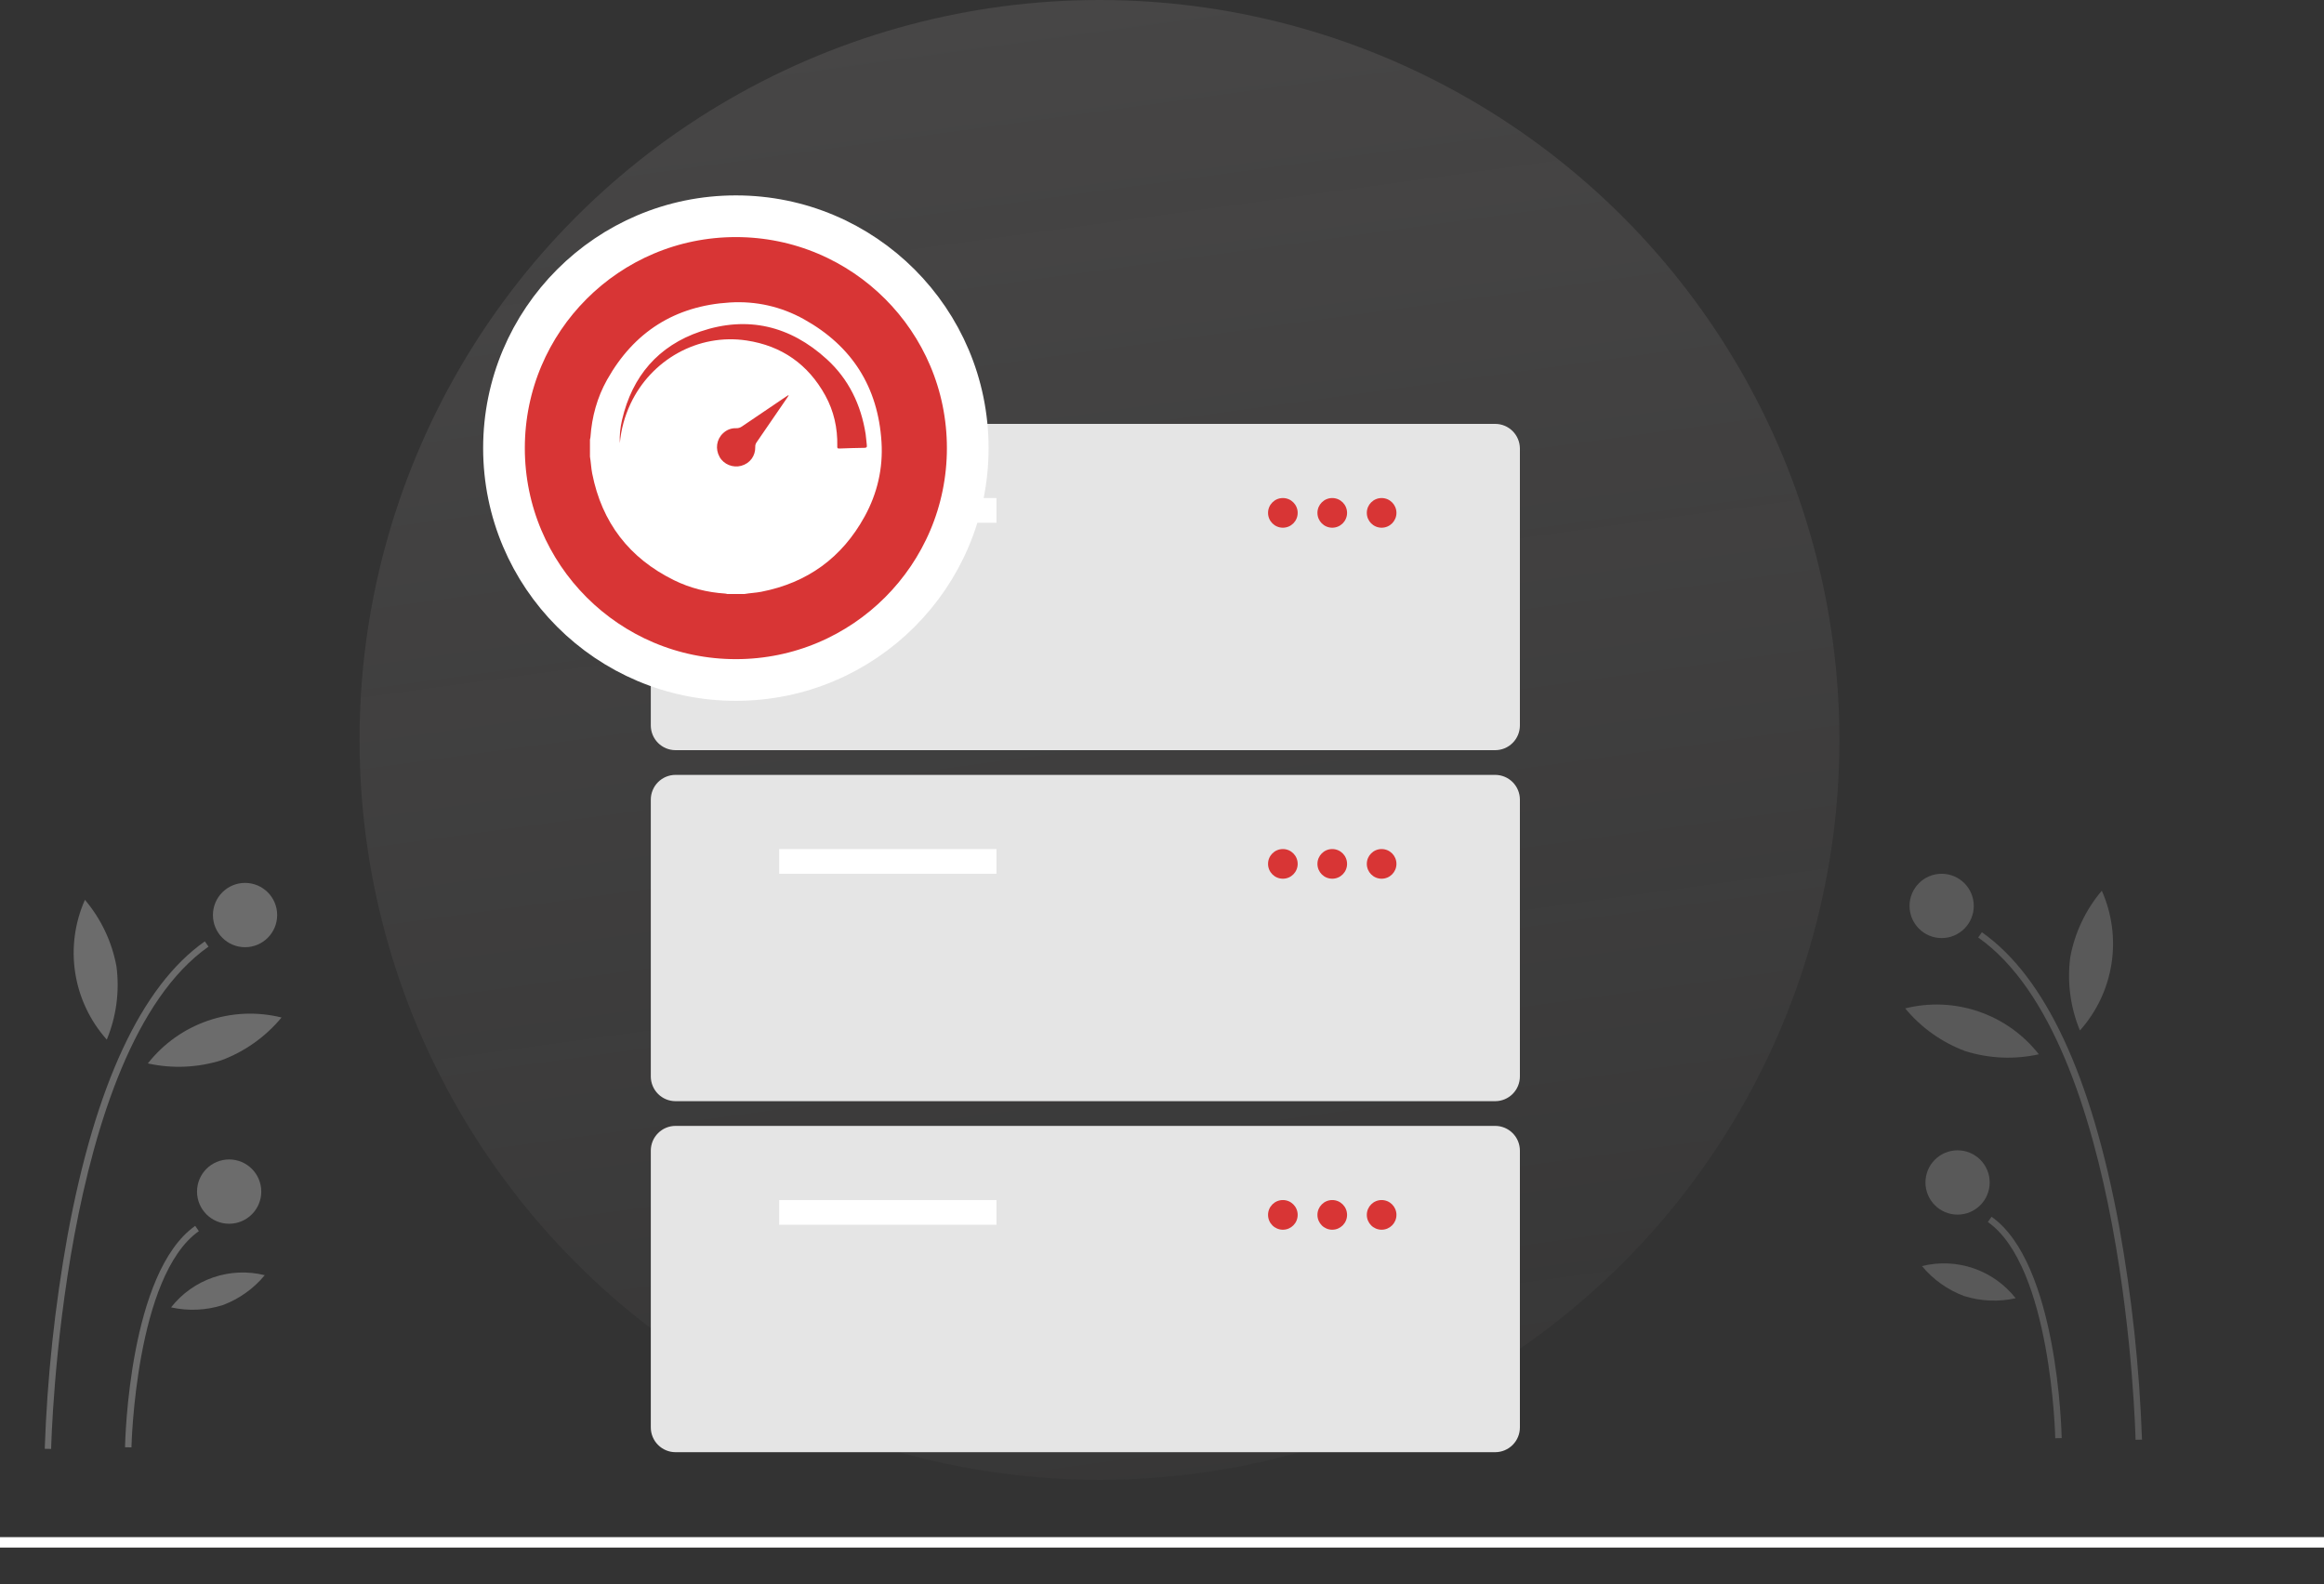
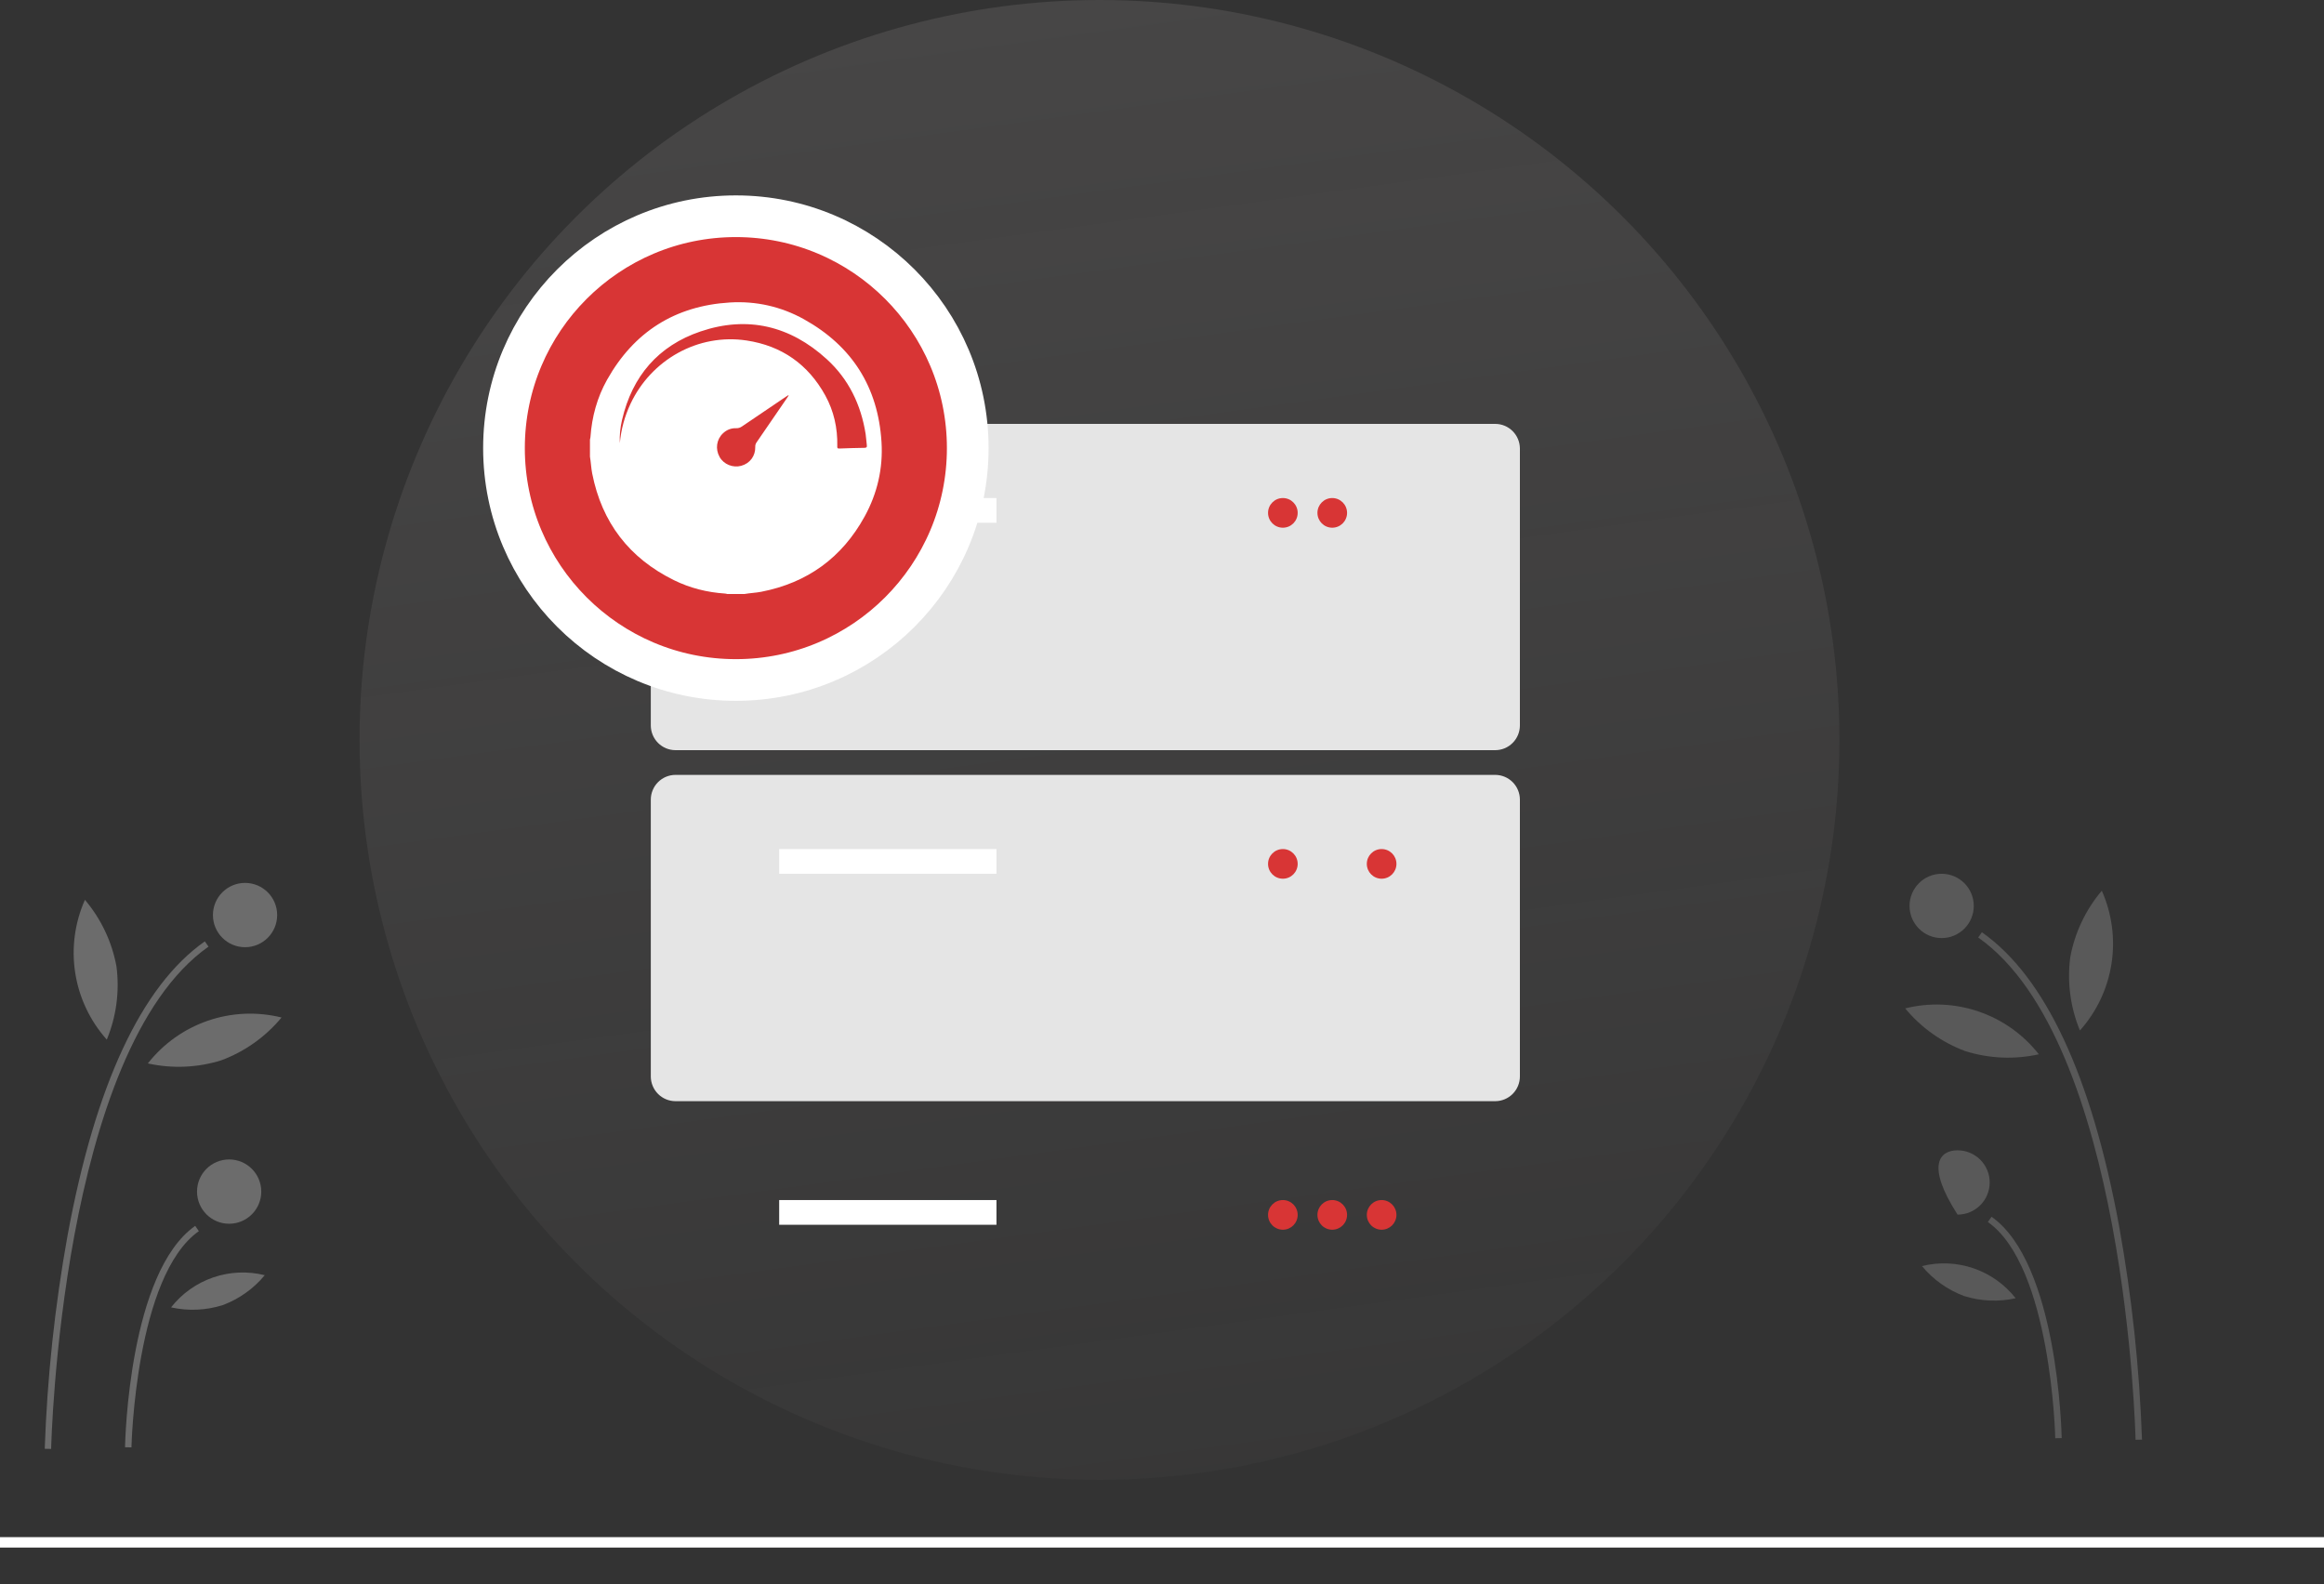
<svg xmlns="http://www.w3.org/2000/svg" width="223" height="152" viewBox="0 0 223 152" fill="none">
  <rect x="0" y="0" width="223" height="152" fill="#333333" stroke="none" />
  <circle opacity="0.1" cx="105.5" cy="71" r="71" fill="url(#paint0_linear_578_1376)" />
  <path d="M143.473 71.984H64.817C64.189 71.984 63.587 71.734 63.143 71.289C62.699 70.844 62.449 70.241 62.448 69.612V43.047C62.449 42.418 62.699 41.815 63.143 41.37C63.587 40.926 64.189 40.675 64.817 40.675H143.473C144.101 40.675 144.703 40.926 145.147 41.37C145.591 41.815 145.841 42.418 145.842 43.047V69.612C145.841 70.241 145.591 70.844 145.147 71.289C144.703 71.734 144.101 71.984 143.473 71.984Z" fill="#E5E5E5" />
  <path d="M95.616 47.791H74.767V50.163H95.616V47.791Z" fill="white" />
  <path d="M123.098 50.637C123.883 50.637 124.519 50 124.519 49.214C124.519 48.428 123.883 47.791 123.098 47.791C122.313 47.791 121.676 48.428 121.676 49.214C121.676 50 122.313 50.637 123.098 50.637Z" fill="#D83535" />
  <path d="M127.836 50.637C128.621 50.637 129.258 50 129.258 49.214C129.258 48.428 128.621 47.791 127.836 47.791C127.051 47.791 126.415 48.428 126.415 49.214C126.415 50 127.051 50.637 127.836 50.637Z" fill="#D83535" />
-   <path d="M132.574 50.637C133.359 50.637 133.996 50 133.996 49.214C133.996 48.428 133.359 47.791 132.574 47.791C131.789 47.791 131.153 48.428 131.153 49.214C131.153 50 131.789 50.637 132.574 50.637Z" fill="#D83535" />
  <path d="M143.473 105.666H64.817C64.189 105.665 63.587 105.415 63.143 104.971C62.699 104.526 62.449 103.923 62.448 103.294V76.728C62.449 76.1 62.699 75.497 63.143 75.052C63.587 74.607 64.189 74.357 64.817 74.356H143.473C144.101 74.357 144.703 74.607 145.147 75.052C145.591 75.497 145.841 76.1 145.842 76.728V103.294C145.841 103.923 145.591 104.526 145.147 104.971C144.703 105.415 144.101 105.665 143.473 105.666Z" fill="#E5E5E5" />
  <path d="M95.616 81.473H74.767V83.845H95.616V81.473Z" fill="white" />
  <path d="M123.098 84.319C123.883 84.319 124.519 83.682 124.519 82.896C124.519 82.11 123.883 81.473 123.098 81.473C122.313 81.473 121.676 82.11 121.676 82.896C121.676 83.682 122.313 84.319 123.098 84.319Z" fill="#D83535" />
-   <path d="M127.836 84.319C128.621 84.319 129.258 83.682 129.258 82.896C129.258 82.11 128.621 81.473 127.836 81.473C127.051 81.473 126.415 82.11 126.415 82.896C126.415 83.682 127.051 84.319 127.836 84.319Z" fill="#D83535" />
  <path d="M132.574 84.319C133.359 84.319 133.996 83.682 133.996 82.896C133.996 82.11 133.359 81.473 132.574 81.473C131.789 81.473 131.153 82.11 131.153 82.896C131.153 83.682 131.789 84.319 132.574 84.319Z" fill="#D83535" />
-   <path d="M143.473 139.348H64.817C64.189 139.347 63.587 139.097 63.143 138.652C62.699 138.208 62.449 137.605 62.448 136.976V110.41C62.449 109.781 62.699 109.178 63.143 108.734C63.587 108.289 64.189 108.039 64.817 108.038H143.473C144.101 108.039 144.703 108.289 145.147 108.734C145.591 109.178 145.841 109.781 145.842 110.41V136.976C145.841 137.605 145.591 138.208 145.147 138.652C144.703 139.097 144.101 139.347 143.473 139.348Z" fill="#E5E5E5" />
  <path d="M95.616 115.154H74.767V117.526H95.616V115.154Z" fill="white" />
  <path d="M123.098 118.001C123.883 118.001 124.519 117.363 124.519 116.577C124.519 115.791 123.883 115.154 123.098 115.154C122.313 115.154 121.676 115.791 121.676 116.577C121.676 117.363 122.313 118.001 123.098 118.001Z" fill="#D83535" />
  <path d="M127.836 118.001C128.621 118.001 129.258 117.363 129.258 116.577C129.258 115.791 128.621 115.154 127.836 115.154C127.051 115.154 126.415 115.791 126.415 116.577C126.415 117.363 127.051 118.001 127.836 118.001Z" fill="#D83535" />
  <path d="M132.574 118.001C133.359 118.001 133.996 117.363 133.996 116.577C133.996 115.791 133.359 115.154 132.574 115.154C131.789 115.154 131.153 115.791 131.153 116.577C131.153 117.363 131.789 118.001 132.574 118.001Z" fill="#D83535" />
  <path d="M4.908 139.034L4.292 139.022C4.53 132.161 5.262 125.325 6.48 118.568C9.146 104.103 13.578 94.602 19.654 90.331L20.008 90.836C5.814 100.813 4.916 138.653 4.908 139.034Z" fill="#F1F1F1" fill-opacity="0.3" />
  <path d="M12.614 138.886L11.997 138.874C12.01 138.191 12.396 122.084 18.729 117.632L19.083 118.137C13.005 122.409 12.617 138.722 12.614 138.886Z" fill="#F1F1F1" fill-opacity="0.3" />
  <path d="M23.514 90.892C25.216 90.892 26.596 89.51 26.596 87.806C26.596 86.102 25.216 84.721 23.514 84.721C21.812 84.721 20.432 86.102 20.432 87.806C20.432 89.51 21.812 90.892 23.514 90.892Z" fill="#F1F1F1" fill-opacity="0.3" />
  <path d="M21.988 117.428C23.69 117.428 25.07 116.047 25.07 114.342C25.07 112.638 23.69 111.257 21.988 111.257C20.286 111.257 18.906 112.638 18.906 114.342C18.906 116.047 20.286 117.428 21.988 117.428Z" fill="#F1F1F1" fill-opacity="0.3" />
  <path d="M11.177 92.742C11.486 95.122 11.165 97.542 10.247 99.759C8.642 97.964 7.591 95.743 7.219 93.363C6.847 90.983 7.17 88.546 8.149 86.346C9.7 88.176 10.745 90.381 11.177 92.742Z" fill="#F1F1F1" fill-opacity="0.3" />
  <path d="M21.251 101.738C18.964 102.457 16.528 102.562 14.188 102.043C15.674 100.149 17.675 98.725 19.951 97.943C22.227 97.162 24.68 97.056 27.015 97.638C25.485 99.486 23.498 100.9 21.251 101.738Z" fill="#F1F1F1" fill-opacity="0.3" />
  <path d="M21.365 125.239C19.762 125.743 18.055 125.817 16.414 125.453C17.456 124.125 18.859 123.127 20.454 122.579C22.049 122.031 23.768 121.957 25.405 122.365C24.333 123.661 22.94 124.651 21.365 125.239Z" fill="#F1F1F1" fill-opacity="0.3" />
  <path d="M204.918 138.158L205.535 138.146C205.296 131.285 204.565 124.449 203.347 117.692C200.681 103.227 196.249 93.726 190.173 89.455L189.819 89.96C204.012 99.937 204.911 137.777 204.918 138.158Z" fill="#F1F1F1" fill-opacity="0.2" />
  <path d="M197.213 138.01L197.83 137.998C197.816 137.315 197.431 121.208 191.098 116.756L190.744 117.261C196.822 121.533 197.21 137.846 197.213 138.01Z" fill="#F1F1F1" fill-opacity="0.2" />
  <path d="M186.312 90.016C184.61 90.016 183.23 88.635 183.23 86.93C183.23 85.226 184.61 83.845 186.312 83.845C188.014 83.845 189.394 85.226 189.394 86.93C189.394 88.635 188.014 90.016 186.312 90.016Z" fill="#F1F1F1" fill-opacity="0.2" />
-   <path d="M187.839 116.552C186.137 116.552 184.757 115.171 184.757 113.467C184.757 111.762 186.137 110.381 187.839 110.381C189.541 110.381 190.921 111.762 190.921 113.467C190.921 115.171 189.541 116.552 187.839 116.552Z" fill="#F1F1F1" fill-opacity="0.2" />
+   <path d="M187.839 116.552C184.757 111.762 186.137 110.381 187.839 110.381C189.541 110.381 190.921 111.762 190.921 113.467C190.921 115.171 189.541 116.552 187.839 116.552Z" fill="#F1F1F1" fill-opacity="0.2" />
  <path d="M198.65 91.866C198.341 94.246 198.662 96.666 199.58 98.883C201.184 97.088 202.236 94.867 202.608 92.487C202.98 90.107 202.657 87.67 201.678 85.47C200.126 87.3 199.082 89.505 198.65 91.866Z" fill="#F1F1F1" fill-opacity="0.2" />
  <path d="M188.575 100.862C190.863 101.581 193.298 101.686 195.639 101.167C194.153 99.273 192.151 97.849 189.875 97.067C187.6 96.286 185.146 96.18 182.812 96.762C184.341 98.61 186.329 100.024 188.575 100.862Z" fill="#F1F1F1" fill-opacity="0.2" />
  <path d="M188.462 124.363C190.065 124.867 191.772 124.941 193.413 124.577C192.371 123.249 190.968 122.251 189.373 121.703C187.778 121.155 186.058 121.081 184.422 121.489C185.494 122.785 186.887 123.775 188.462 124.363Z" fill="#F1F1F1" fill-opacity="0.2" />
  <circle cx="70.61" cy="43" r="22.25" fill="#D83535" stroke="white" stroke-width="4" />
  <g clip-path="url(#clip0_578_1376)">
    <path d="M71.429 57H69.788C69.718 56.985 69.648 56.96 69.577 56.956C67.859 56.843 66.212 56.432 64.671 55.673C60.377 53.557 57.754 50.144 56.825 45.439C56.719 44.904 56.704 44.358 56.61 43.822C56.61 43.276 56.61 42.728 56.61 42.182C56.626 42.103 56.651 42.025 56.657 41.946C56.793 39.993 57.299 38.135 58.257 36.431C60.836 31.846 64.768 29.35 70.023 29.026C72.537 28.871 74.944 29.41 77.15 30.638C81.757 33.204 84.257 37.146 84.585 42.411C84.742 44.936 84.186 47.344 82.965 49.565C80.794 53.514 77.48 55.922 73.049 56.785C72.512 56.889 71.966 56.904 71.429 57ZM59.477 42.516C59.596 41.197 59.942 39.938 60.503 38.743C62.479 34.536 66.968 31.965 71.65 32.674C75.019 33.185 77.546 34.964 79.192 37.95C80.016 39.447 80.374 41.073 80.342 42.783C80.34 42.92 80.308 43.049 80.536 43.039C81.337 43.005 82.139 42.987 82.941 42.973C83.123 42.97 83.204 42.929 83.177 42.727C83.127 42.365 83.118 41.999 83.061 41.64C82.615 38.834 81.436 36.384 79.328 34.462C75.819 31.263 71.728 30.279 67.223 31.804C63.169 33.176 60.666 36.094 59.691 40.282C59.521 41.014 59.433 41.76 59.477 42.516ZM75.674 37.949C75.665 37.939 75.656 37.929 75.646 37.919C75.566 37.971 75.483 38.02 75.403 38.074C74 39.022 72.595 39.968 71.196 40.922C71.022 41.041 70.853 41.096 70.641 41.089C70.156 41.074 69.728 41.245 69.376 41.577C68.746 42.172 68.621 43.089 69.053 43.855C69.451 44.56 70.327 44.917 71.122 44.698C71.964 44.466 72.495 43.754 72.471 42.873C72.466 42.709 72.507 42.579 72.6 42.444C73.576 41.027 74.548 39.606 75.521 38.187C75.574 38.109 75.624 38.027 75.674 37.948V37.949Z" fill="white" />
  </g>
  <line x1="4.37114e-08" y1="148" x2="223" y2="148" stroke="white" />
  <defs>
    <linearGradient id="paint0_linear_578_1376" x1="105.5" y1="7.34061e-07" x2="130.131" y2="178.908" gradientUnits="userSpaceOnUse">
      <stop stop-color="#F9EFEF" />
      <stop offset="1" stop-color="#F9EFEF" stop-opacity="0" />
    </linearGradient>
    <clipPath id="clip0_578_1376">
      <rect width="28" height="28" fill="white" transform="translate(56.61 29)" />
    </clipPath>
  </defs>
</svg>